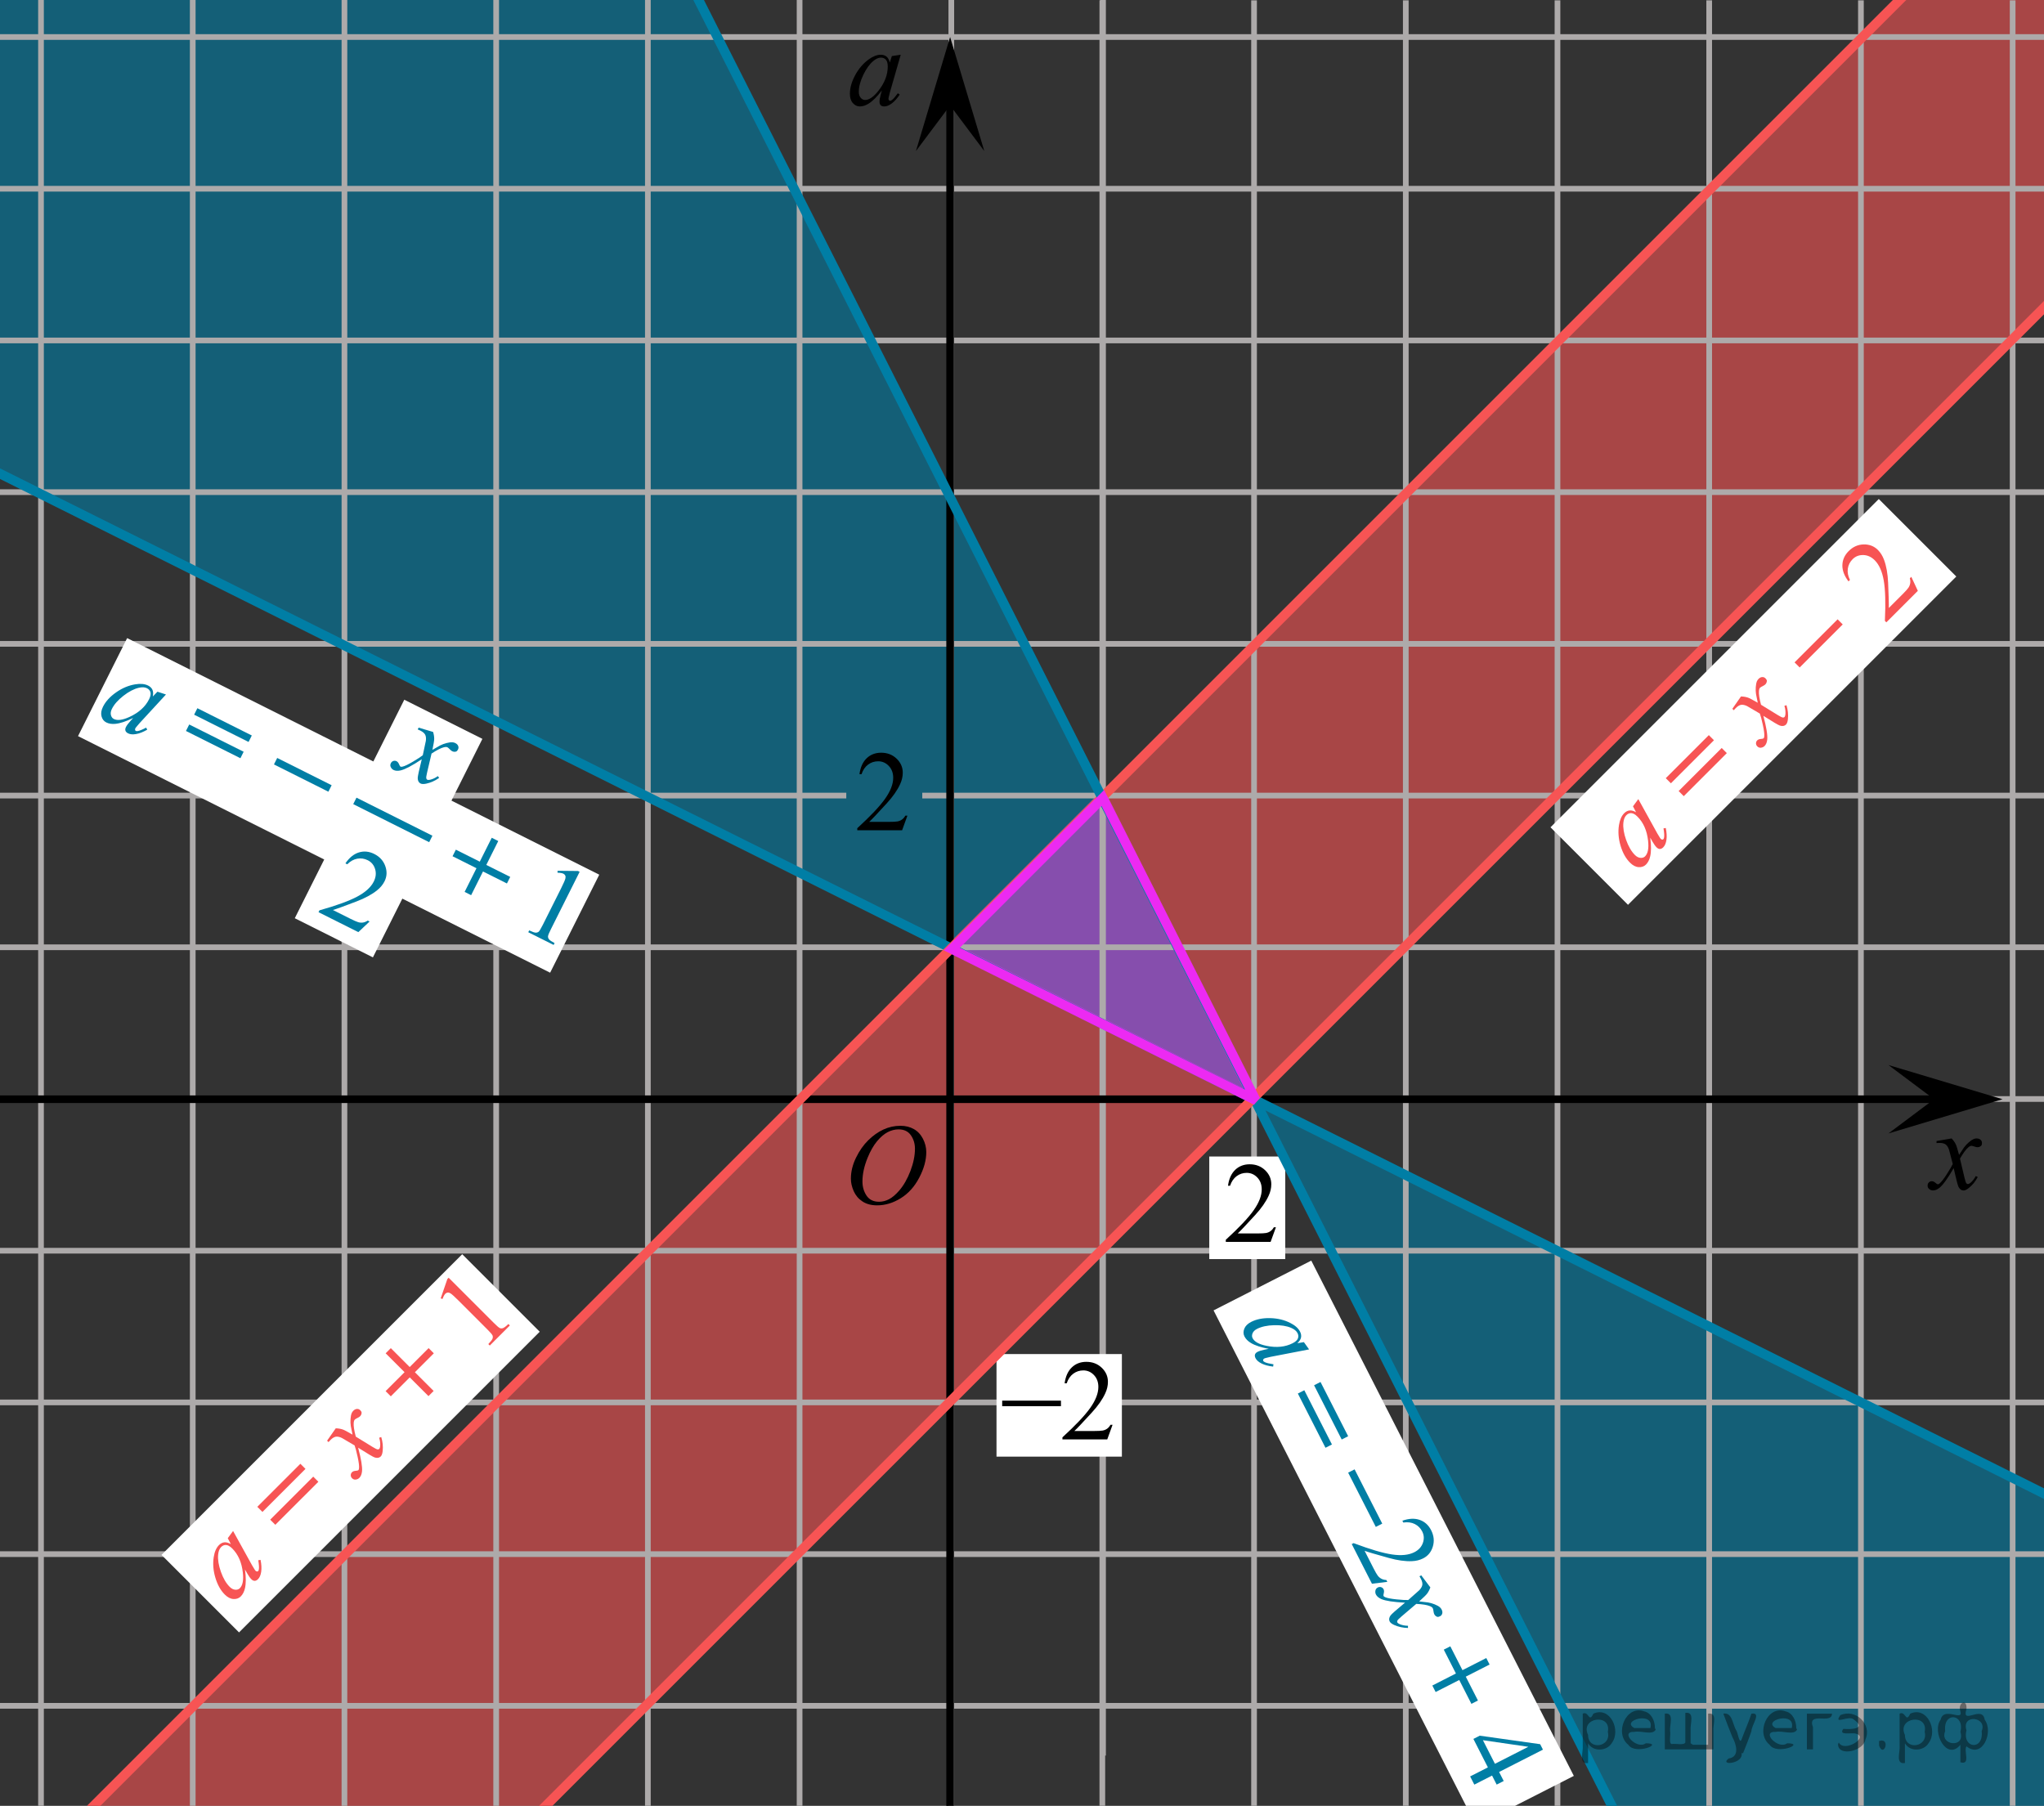
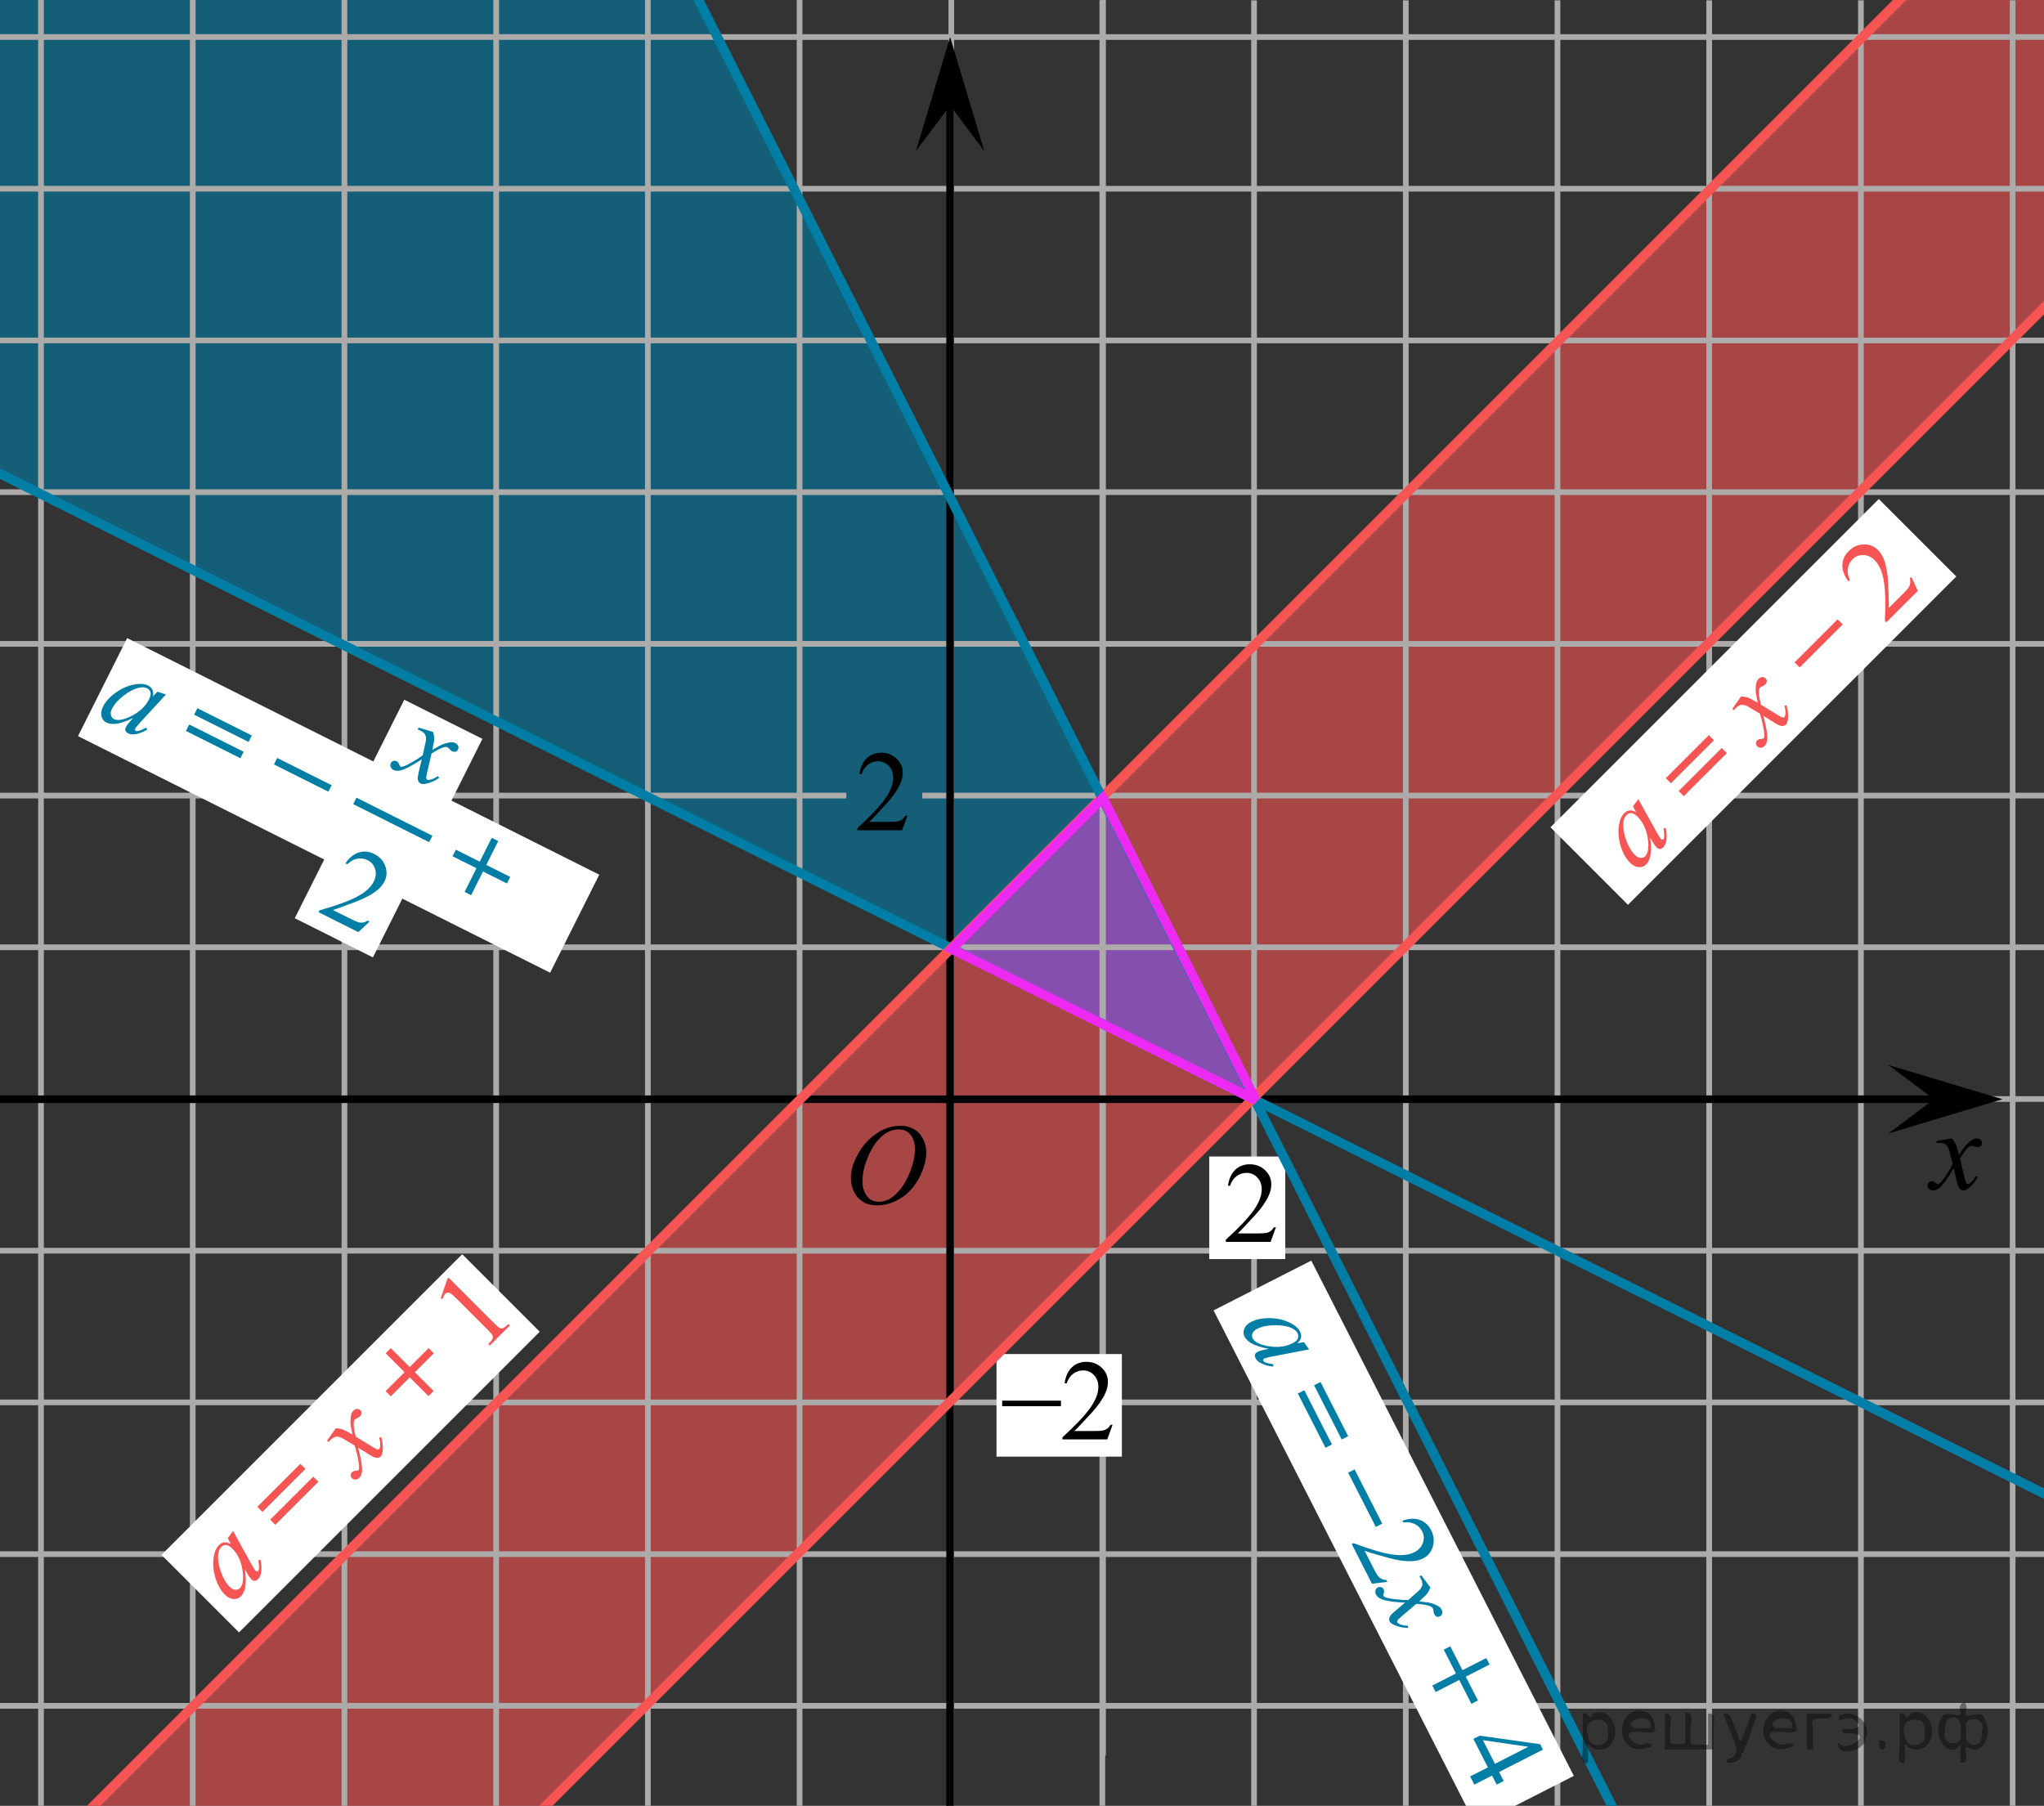
<svg xmlns="http://www.w3.org/2000/svg" xmlns:xlink="http://www.w3.org/1999/xlink" version="1.1" id="Слой_1" x="0px" y="0px" width="269px" height="237.665px" viewBox="131.303 -23.834 269 237.665" enable-background="new 131.303 -23.834 269 237.665" xml:space="preserve">
  <rect x="131.303" y="-23.834" width="269" height="237.665" fill="#333333" stroke="none" />
  <polygon opacity="0.6" fill="#F75454" points="141.834,216.15 179.168,237.316 412.667,4.15 414.667,-56.929 " />
  <polygon opacity="0.6" fill="#007EA5" points="127.803,36.333 295.069,120.249 295.725,119.42 211.803,-45.167 130.303,-50.667 " />
  <polygon opacity="0.4" fill="#EC2AF2" stroke="#EC2AF2" stroke-width="1.25" stroke-miterlimit="10" points="296.256,120.733   276.381,80.971 256.506,100.858 " />
-   <polygon opacity="0.6" fill="#007EA5" points="373.136,271.484 488.803,336.999 402.803,173.999 296.97,121.658 " />
  <g>
    <g>
      <line fill="none" stroke="#ADAAAA" stroke-width="0.75" stroke-miterlimit="10" x1="53.9" y1="-18.962" x2="501.6" y2="-18.962" />
      <line fill="none" stroke="#ADAAAA" stroke-width="0.75" stroke-miterlimit="10" x1="53.9" y1="1.005" x2="501.6" y2="1.005" />
      <line fill="none" stroke="#ADAAAA" stroke-width="0.75" stroke-miterlimit="10" x1="53.9" y1="20.973" x2="501.6" y2="20.973" />
      <line fill="none" stroke="#ADAAAA" stroke-width="0.75" stroke-miterlimit="10" x1="53.9" y1="40.938" x2="501.6" y2="40.938" />
      <line fill="none" stroke="#ADAAAA" stroke-width="0.75" stroke-miterlimit="10" x1="53.9" y1="60.904" x2="501.6" y2="60.904" />
      <line fill="none" stroke="#ADAAAA" stroke-width="0.75" stroke-miterlimit="10" x1="252.678" y1="80.872" x2="501.6" y2="80.872" />
      <line fill="none" stroke="#ADAAAA" stroke-width="0.75" stroke-miterlimit="10" x1="53.9" y1="80.872" x2="242.678" y2="80.872" />
      <line fill="none" stroke="#ADAAAA" stroke-width="0.75" stroke-miterlimit="10" x1="53.9" y1="100.837" x2="501.6" y2="100.837" />
      <line fill="none" stroke="#ADAAAA" stroke-width="0.75" stroke-miterlimit="10" x1="53.9" y1="120.806" x2="501.6" y2="120.806" />
      <line fill="none" stroke="#ADAAAA" stroke-width="0.75" stroke-miterlimit="10" x1="53.9" y1="140.772" x2="501.6" y2="140.772" />
      <line fill="none" stroke="#ADAAAA" stroke-width="0.75" stroke-miterlimit="10" x1="53.9" y1="160.737" x2="501.6" y2="160.737" />
      <line fill="none" stroke="#ADAAAA" stroke-width="0.75" stroke-miterlimit="10" x1="53.9" y1="180.706" x2="501.6" y2="180.706" />
      <line fill="none" stroke="#ADAAAA" stroke-width="0.75" stroke-miterlimit="10" x1="53.9" y1="200.67" x2="501.6" y2="200.67" />
    </g>
    <g>
      <line fill="none" stroke="#ADAAAA" stroke-width="0.75" stroke-miterlimit="10" x1="56.834" y1="215.862" x2="56.834" y2="-24.462" />
      <line fill="none" stroke="#ADAAAA" stroke-width="0.75" stroke-miterlimit="10" x1="76.8" y1="215.862" x2="76.8" y2="-24.462" />
      <line fill="none" stroke="#ADAAAA" stroke-width="0.75" stroke-miterlimit="10" x1="96.768" y1="215.862" x2="96.768" y2="-24.462" />
      <line fill="none" stroke="#ADAAAA" stroke-width="0.75" stroke-miterlimit="10" x1="116.733" y1="215.862" x2="116.733" y2="-24.462" />
      <line fill="none" stroke="#ADAAAA" stroke-width="0.75" stroke-miterlimit="10" x1="136.699" y1="215.862" x2="136.699" y2="-24.462" />
      <line fill="none" stroke="#ADAAAA" stroke-width="0.75" stroke-miterlimit="10" x1="156.667" y1="215.862" x2="156.667" y2="-24.462" />
      <line fill="none" stroke="#ADAAAA" stroke-width="0.75" stroke-miterlimit="10" x1="176.633" y1="215.862" x2="176.633" y2="-24.462" />
      <line fill="none" stroke="#ADAAAA" stroke-width="0.75" stroke-miterlimit="10" x1="196.601" y1="215.862" x2="196.601" y2="-24.462" />
      <line fill="none" stroke="#ADAAAA" stroke-width="0.75" stroke-miterlimit="10" x1="216.566" y1="215.862" x2="216.566" y2="-24.462" />
      <line fill="none" stroke="#ADAAAA" stroke-width="0.75" stroke-miterlimit="10" x1="236.532" y1="215.862" x2="236.532" y2="-24.462" />
      <line fill="none" stroke="#ADAAAA" stroke-width="0.75" stroke-miterlimit="10" x1="256.5" y1="215.862" x2="256.5" y2="-24.462" />
      <line fill="none" stroke="#ADAAAA" stroke-width="0.75" stroke-miterlimit="10" x1="276.467" y1="207.219" x2="276.467" y2="-24.462" />
      <g>
        <line fill="none" stroke="#ADAAAA" stroke-width="0.75" stroke-miterlimit="10" x1="276.375" y1="216.535" x2="276.375" y2="-23.791" />
        <line fill="none" stroke="#ADAAAA" stroke-width="0.75" stroke-miterlimit="10" x1="296.342" y1="216.535" x2="296.342" y2="-23.791" />
        <line fill="none" stroke="#ADAAAA" stroke-width="0.75" stroke-miterlimit="10" x1="316.311" y1="216.535" x2="316.311" y2="-23.791" />
        <line fill="none" stroke="#ADAAAA" stroke-width="0.75" stroke-miterlimit="10" x1="336.275" y1="216.535" x2="336.275" y2="-23.791" />
        <line fill="none" stroke="#ADAAAA" stroke-width="0.75" stroke-miterlimit="10" x1="356.241" y1="216.535" x2="356.241" y2="-23.791" />
        <line fill="none" stroke="#ADAAAA" stroke-width="0.75" stroke-miterlimit="10" x1="376.209" y1="216.535" x2="376.209" y2="-23.791" />
        <line fill="none" stroke="#ADAAAA" stroke-width="0.75" stroke-miterlimit="10" x1="396.176" y1="216.535" x2="396.176" y2="-23.791" />
        <line fill="none" stroke="#ADAAAA" stroke-width="0.75" stroke-miterlimit="10" x1="416.141" y1="207.868" x2="416.141" y2="-23.815" />
        <line fill="none" stroke="#ADAAAA" stroke-width="0.75" stroke-miterlimit="10" x1="436.11" y1="207.868" x2="436.11" y2="-23.815" />
        <line fill="none" stroke="#ADAAAA" stroke-width="0.75" stroke-miterlimit="10" x1="456.076" y1="207.868" x2="456.076" y2="-23.815" />
        <line fill="none" stroke="#ADAAAA" stroke-width="0.75" stroke-miterlimit="10" x1="476.043" y1="207.868" x2="476.043" y2="-23.815" />
        <line fill="none" stroke="#ADAAAA" stroke-width="0.75" stroke-miterlimit="10" x1="496.008" y1="207.868" x2="496.008" y2="-23.815" />
      </g>
    </g>
  </g>
  <line fill="none" stroke="#000000" stroke-miterlimit="10" x1="74.65" y1="120.836" x2="386.332" y2="120.836" />
  <line fill="none" stroke="#000000" stroke-miterlimit="10" x1="256.342" y1="213.831" x2="256.342" y2="-10.951" />
  <line fill="none" x1="-424.6" y1="109.143" x2="-424.233" y2="109.143" />
  <rect x="141.075" y="74.98" transform="matrix(-0.894 -0.448 0.448 -0.894 296.234 234.418)" fill="#FFFFFF" width="69.5" height="14.43" />
  <rect x="176.645" y="69.16" transform="matrix(-0.894 -0.448 0.448 -0.894 307.316 243.132)" fill="#FFFFFF" width="11.5" height="32.167" />
  <polygon points="385.84,120.836 379.834,116.337 394.846,120.836 379.834,125.336 " />
  <polygon points="256.342,-9.958 251.842,-3.953 256.342,-18.964 260.842,-3.953 " />
  <g>
    <g>
      <g>
        <g>
          <defs>
            <rect id="SVGID_1_" x="240.334" y="120.823" width="16.438" height="17.871" />
          </defs>
          <clipPath id="SVGID_2_">
            <use xlink:href="#SVGID_1_" overflow="visible" />
          </clipPath>
          <g clip-path="url(#SVGID_2_)">
            <path d="M249.811,124.331c0.662,0,1.248,0.146,1.758,0.434c0.512,0.287,0.91,0.715,1.199,1.276s0.438,1.147,0.438,1.753       c0,1.072-0.313,2.197-0.934,3.378s-1.433,2.078-2.433,2.696c-1,0.621-2.035,0.933-3.104,0.933       c-0.771,0-1.414-0.172-1.932-0.515c-0.519-0.342-0.9-0.793-1.148-1.354s-0.371-1.104-0.371-1.633       c0-0.937,0.228-1.858,0.675-2.771c0.446-0.914,0.982-1.676,1.605-2.289c0.623-0.612,1.288-1.084,1.993-1.414       C248.266,124.497,249.016,124.331,249.811,124.331z M249.561,124.804c-0.49,0-0.972,0.122-1.438,0.366       c-0.467,0.244-0.935,0.643-1.396,1.195c-0.461,0.554-0.876,1.279-1.244,2.176c-0.451,1.104-0.677,2.145-0.677,3.123       c0,0.697,0.179,1.316,0.536,1.855c0.358,0.539,0.908,0.811,1.646,0.811c0.446,0,0.887-0.111,1.313-0.332       c0.429-0.223,0.875-0.602,1.342-1.139c0.584-0.674,1.074-1.535,1.476-2.58c0.396-1.047,0.596-2.021,0.596-2.928       c0-0.67-0.18-1.263-0.537-1.777C250.82,125.063,250.281,124.804,249.561,124.804z" />
          </g>
        </g>
      </g>
    </g>
  </g>
  <g>
    <path d="M388.145,125.996c0.24,0.256,0.422,0.512,0.545,0.768c0.091,0.18,0.234,0.645,0.437,1.396l0.65-0.977   c0.172-0.232,0.381-0.461,0.627-0.674c0.245-0.215,0.461-0.357,0.647-0.438c0.115-0.052,0.248-0.074,0.392-0.074   c0.213,0,0.381,0.058,0.506,0.17c0.125,0.113,0.188,0.251,0.188,0.413c0,0.188-0.037,0.313-0.108,0.385   c-0.14,0.123-0.296,0.186-0.474,0.186c-0.104,0-0.215-0.021-0.332-0.065c-0.229-0.079-0.389-0.118-0.465-0.118   c-0.117,0-0.26,0.068-0.422,0.207c-0.307,0.256-0.67,0.75-1.092,1.481l0.604,2.538c0.095,0.389,0.172,0.619,0.234,0.695   c0.063,0.076,0.129,0.112,0.191,0.112c0.104,0,0.225-0.057,0.362-0.17c0.271-0.228,0.5-0.521,0.691-0.885l0.258,0.133   c-0.311,0.58-0.701,1.063-1.182,1.444c-0.271,0.218-0.498,0.322-0.687,0.322c-0.274,0-0.494-0.151-0.656-0.465   c-0.104-0.189-0.317-1.018-0.645-2.477c-0.768,1.333-1.381,2.188-1.844,2.572c-0.302,0.244-0.59,0.367-0.871,0.367   c-0.195,0-0.375-0.067-0.539-0.213c-0.115-0.104-0.176-0.254-0.176-0.436c0-0.162,0.055-0.297,0.162-0.406   c0.106-0.107,0.239-0.162,0.397-0.162c0.154,0,0.322,0.08,0.502,0.236c0.127,0.111,0.228,0.17,0.295,0.17   c0.06,0,0.135-0.039,0.229-0.117c0.229-0.188,0.545-0.59,0.942-1.211c0.396-0.619,0.66-1.066,0.783-1.341   c-0.307-1.194-0.473-1.827-0.494-1.896c-0.112-0.317-0.264-0.547-0.442-0.68c-0.183-0.133-0.449-0.199-0.806-0.199   c-0.112,0-0.241,0.006-0.393,0.018v-0.268L388.145,125.996z" />
  </g>
  <line fill="none" stroke="#007EA5" stroke-width="1.25" stroke-miterlimit="10" x1="411.836" y1="178.499" x2="119.27" y2="32.499" />
  <line fill="none" stroke="#F75454" stroke-width="1.25" stroke-miterlimit="10" x1="129.96" y1="227.499" x2="416.813" y2="-59.355" />
  <rect x="262.448" y="154.374" fill="#FFFFFF" width="16.5" height="13.5" />
  <g>
    <g>
      <g>
        <g>
          <defs>
            <rect id="SVGID_3_" x="268.265" y="151.868" width="12.363" height="16.488" />
          </defs>
          <clipPath id="SVGID_4_">
            <use xlink:href="#SVGID_3_" overflow="visible" />
          </clipPath>
          <g clip-path="url(#SVGID_4_)">
            <path d="M277.724,163.678l-0.701,1.93h-5.899v-0.273c1.733-1.584,2.959-2.879,3.666-3.883c0.709-1.004,1.063-1.92,1.063-2.752       c0-0.636-0.193-1.156-0.582-1.564c-0.391-0.407-0.854-0.61-1.396-0.61c-0.492,0-0.936,0.144-1.324,0.433       c-0.39,0.287-0.681,0.709-0.867,1.266h-0.271c0.123-0.908,0.438-1.607,0.949-2.098c0.508-0.485,1.146-0.729,1.904-0.729       c0.813,0,1.49,0.262,2.033,0.78c0.543,0.522,0.813,1.139,0.813,1.848c0,0.507-0.117,1.015-0.354,1.521       c-0.362,0.795-0.955,1.644-1.771,2.533c-1.226,1.338-1.986,2.146-2.293,2.42h2.61c0.531,0,0.904-0.021,1.117-0.059       c0.215-0.039,0.405-0.119,0.58-0.24c0.172-0.121,0.319-0.291,0.448-0.516h0.273v-0.006H277.724z" />
          </g>
        </g>
      </g>
    </g>
  </g>
  <g>
    <path d="M263.196,160.506h7.734v0.729h-7.734V160.506z" />
  </g>
  <rect x="290.448" y="128.374" fill="#FFFFFF" width="10" height="13.5" />
  <g>
    <g>
      <g>
        <g>
          <defs>
            <rect id="SVGID_5_" x="289.765" y="125.868" width="12.363" height="16.488" />
          </defs>
          <clipPath id="SVGID_6_">
            <use xlink:href="#SVGID_5_" overflow="visible" />
          </clipPath>
          <g clip-path="url(#SVGID_6_)">
            <path d="M299.224,137.678l-0.701,1.93h-5.899v-0.273c1.733-1.584,2.959-2.879,3.666-3.883c0.709-1.004,1.063-1.92,1.063-2.752       c0-0.636-0.193-1.156-0.582-1.564c-0.391-0.407-0.854-0.61-1.396-0.61c-0.492,0-0.936,0.144-1.324,0.433       c-0.39,0.287-0.681,0.709-0.867,1.266h-0.271c0.123-0.908,0.438-1.607,0.949-2.098c0.508-0.485,1.146-0.729,1.904-0.729       c0.813,0,1.49,0.262,2.033,0.78c0.543,0.522,0.813,1.139,0.813,1.848c0,0.507-0.117,1.015-0.354,1.521       c-0.362,0.795-0.955,1.644-1.771,2.533c-1.226,1.338-1.986,2.146-2.293,2.42h2.61c0.531,0,0.904-0.021,1.117-0.059       c0.215-0.039,0.405-0.119,0.58-0.24c0.172-0.121,0.319-0.291,0.448-0.516h0.273v-0.006H299.224z" />
          </g>
        </g>
      </g>
    </g>
  </g>
  <line fill="none" stroke="#007EA5" stroke-width="1.25" stroke-miterlimit="10" x1="212.803" y1="-44.486" x2="370.303" y2="266.983" />
  <g>
    <g>
      <g>
        <g>
          <defs>
            <rect id="SVGID_7_" x="241.265" y="71.701" width="12.363" height="16.488" />
          </defs>
          <clipPath id="SVGID_8_">
            <use xlink:href="#SVGID_7_" overflow="visible" />
          </clipPath>
          <g clip-path="url(#SVGID_8_)">
            <path d="M250.724,83.511l-0.701,1.93h-5.899v-0.273c1.733-1.584,2.959-2.879,3.666-3.883c0.709-1.004,1.063-1.92,1.063-2.752       c0-0.636-0.193-1.156-0.582-1.564c-0.391-0.407-0.854-0.61-1.396-0.61c-0.492,0-0.936,0.144-1.324,0.433       c-0.39,0.287-0.681,0.709-0.867,1.266h-0.271c0.123-0.908,0.438-1.607,0.949-2.098c0.508-0.485,1.146-0.729,1.904-0.729       c0.813,0,1.49,0.262,2.033,0.78c0.543,0.522,0.813,1.139,0.813,1.848c0,0.507-0.117,1.015-0.354,1.521       c-0.362,0.795-0.955,1.644-1.771,2.533c-1.226,1.338-1.986,2.146-2.293,2.42h2.61c0.531,0,0.904-0.021,1.117-0.059       c0.215-0.039,0.405-0.119,0.58-0.24c0.172-0.121,0.319-0.291,0.448-0.516h0.273v-0.006H250.724z" />
          </g>
        </g>
      </g>
    </g>
  </g>
  <g>
-     <path d="M249.842-16.63l-1.429,4.967l-0.161,0.666c-0.015,0.063-0.021,0.117-0.021,0.161c0,0.078,0.023,0.146,0.072,0.205   c0.039,0.044,0.088,0.065,0.146,0.065c0.064,0,0.146-0.038,0.25-0.117c0.189-0.141,0.443-0.434,0.762-0.879l0.248,0.176   c-0.336,0.509-0.684,0.896-1.039,1.161c-0.357,0.267-0.687,0.399-0.989,0.399c-0.21,0-0.368-0.053-0.473-0.157   c-0.104-0.105-0.157-0.258-0.157-0.458c0-0.239,0.054-0.554,0.161-0.945l0.153-0.549c-0.639,0.835-1.228,1.419-1.765,1.75   c-0.386,0.239-0.765,0.359-1.136,0.359c-0.355,0-0.664-0.147-0.922-0.443c-0.26-0.295-0.389-0.701-0.389-1.219   c0-0.777,0.232-1.596,0.699-2.458c0.467-0.861,1.059-1.551,1.776-2.069c0.562-0.41,1.091-0.615,1.589-0.615   c0.299,0,0.546,0.079,0.744,0.234c0.197,0.157,0.348,0.416,0.45,0.777l0.264-0.836L249.842-16.63z M247.235-16.25   c-0.313,0-0.645,0.146-0.996,0.439c-0.498,0.416-0.941,1.031-1.33,1.846c-0.388,0.816-0.582,1.553-0.582,2.213   c0,0.332,0.083,0.594,0.249,0.787c0.166,0.192,0.356,0.289,0.571,0.289c0.532,0,1.111-0.393,1.736-1.18   c0.834-1.044,1.252-2.116,1.252-3.215c0-0.415-0.08-0.715-0.242-0.9C247.733-16.156,247.512-16.25,247.235-16.25z" />
-   </g>
+     </g>
  <rect x="149.421" y="158.91" transform="matrix(-0.707 0.707 -0.707 -0.707 420.324 158.143)" fill="#FFFFFF" width="55.975" height="14.43" />
  <g>
    <path fill="#F75454" d="M161.978,177.659l2.502,4.522l0.356,0.585c0.035,0.055,0.068,0.098,0.099,0.129   c0.056,0.056,0.12,0.087,0.196,0.094c0.059,0.004,0.108-0.016,0.15-0.058c0.045-0.045,0.076-0.13,0.094-0.259   c0.034-0.233,0.007-0.62-0.083-1.16l0.3-0.052c0.122,0.598,0.149,1.117,0.086,1.556c-0.063,0.441-0.203,0.769-0.417,0.982   c-0.148,0.148-0.298,0.223-0.445,0.223c-0.148,0-0.293-0.071-0.435-0.212c-0.17-0.17-0.354-0.43-0.555-0.783l-0.28-0.496   c0.14,1.042,0.136,1.871-0.01,2.485c-0.104,0.441-0.287,0.795-0.549,1.057c-0.252,0.252-0.574,0.365-0.966,0.339   c-0.392-0.025-0.771-0.221-1.137-0.587c-0.55-0.55-0.964-1.293-1.243-2.232s-0.349-1.846-0.207-2.72   c0.106-0.687,0.336-1.206,0.688-1.559c0.211-0.211,0.441-0.33,0.691-0.36c0.251-0.028,0.54,0.049,0.868,0.231l-0.404-0.777   L161.978,177.659z M160.404,179.772c-0.222,0.221-0.353,0.559-0.394,1.015c-0.059,0.646,0.063,1.396,0.364,2.246   c0.303,0.852,0.687,1.509,1.153,1.976c0.234,0.235,0.479,0.361,0.732,0.381c0.254,0.019,0.457-0.048,0.608-0.199   c0.376-0.377,0.508-1.063,0.394-2.063c-0.148-1.327-0.611-2.382-1.388-3.158c-0.294-0.294-0.563-0.449-0.808-0.466   C160.822,179.486,160.6,179.576,160.404,179.772z" />
    <path fill="#F75454" d="M165.168,174.479l5.666-5.665l0.673,0.673l-5.666,5.666L165.168,174.479z M166.862,176.172l5.665-5.666   l0.675,0.675l-5.666,5.665L166.862,176.172z" />
    <path fill="#F75454" d="M175.49,164.147c0.35,0.011,0.656,0.063,0.922,0.155c0.187,0.063,0.615,0.287,1.284,0.674l-0.228-1.139   c-0.045-0.288-0.057-0.592-0.033-0.915c0.021-0.323,0.071-0.577,0.147-0.764c0.049-0.117,0.122-0.227,0.223-0.327   c0.147-0.147,0.307-0.227,0.474-0.234c0.168-0.01,0.308,0.044,0.422,0.158c0.131,0.131,0.195,0.246,0.191,0.347   c-0.01,0.183-0.077,0.336-0.202,0.46c-0.072,0.072-0.165,0.136-0.279,0.188c-0.217,0.106-0.354,0.188-0.409,0.243   c-0.083,0.083-0.132,0.229-0.15,0.44c-0.034,0.394,0.058,0.996,0.274,1.807l2.207,1.356c0.338,0.209,0.557,0.316,0.655,0.324   c0.098,0.01,0.17-0.009,0.215-0.054c0.073-0.073,0.117-0.197,0.135-0.373c0.03-0.349-0.015-0.719-0.135-1.108l0.274-0.089   c0.189,0.626,0.252,1.24,0.187,1.844c-0.038,0.343-0.123,0.579-0.254,0.71c-0.193,0.193-0.456,0.237-0.787,0.136   c-0.207-0.063-0.938-0.493-2.19-1.29c0.396,1.475,0.567,2.508,0.513,3.102c-0.038,0.384-0.156,0.674-0.353,0.87   c-0.139,0.139-0.314,0.214-0.529,0.229c-0.158,0.007-0.302-0.054-0.43-0.182c-0.113-0.113-0.17-0.247-0.17-0.398   c0-0.152,0.055-0.283,0.165-0.394c0.11-0.111,0.283-0.173,0.518-0.187c0.17-0.01,0.278-0.04,0.327-0.088   c0.041-0.042,0.067-0.123,0.077-0.244c0.031-0.293-0.03-0.797-0.186-1.512c-0.156-0.715-0.287-1.212-0.395-1.492   c-1.053-0.625-1.612-0.952-1.678-0.984c-0.304-0.144-0.566-0.199-0.787-0.166c-0.221,0.036-0.456,0.177-0.704,0.426   c-0.079,0.079-0.168,0.175-0.265,0.285l-0.187-0.187L175.49,164.147z" />
    <path fill="#F75454" d="M182.051,159.253l2.492-2.491l-2.486-2.486l0.679-0.678l2.485,2.485l2.491-2.491l0.684,0.684l-2.491,2.491   l2.466,2.466l-0.679,0.678l-2.465-2.465l-2.491,2.491L182.051,159.253z" />
    <path fill="#F75454" d="M189.302,147.042l0.876-2.544l0.17-0.17l5.931,5.93c0.394,0.394,0.654,0.623,0.784,0.686   c0.13,0.064,0.271,0.071,0.427,0.02c0.155-0.053,0.396-0.233,0.721-0.545l0.191,0.191l-2.642,2.643l-0.192-0.192   c0.325-0.338,0.511-0.581,0.558-0.728c0.046-0.146,0.047-0.281,0-0.404c-0.046-0.122-0.279-0.395-0.701-0.815l-3.791-3.791   c-0.511-0.511-0.857-0.822-1.037-0.933c-0.133-0.086-0.259-0.123-0.375-0.11c-0.116,0.012-0.217,0.063-0.307,0.152   c-0.129,0.128-0.253,0.358-0.374,0.693L189.302,147.042z" />
  </g>
  <rect x="331.454" y="61.358" transform="matrix(-0.707 0.707 -0.707 -0.707 666.48 -138.916)" fill="#FFFFFF" width="61.112" height="14.429" />
  <g>
    <path fill="#F75454" d="M346.913,81.337l2.502,4.522l0.357,0.585c0.034,0.055,0.067,0.098,0.099,0.129   c0.055,0.056,0.12,0.087,0.196,0.094c0.059,0.004,0.108-0.016,0.149-0.058c0.046-0.045,0.077-0.13,0.094-0.259   c0.035-0.233,0.007-0.62-0.083-1.16l0.3-0.052c0.122,0.598,0.15,1.117,0.087,1.556c-0.064,0.441-0.203,0.769-0.417,0.982   c-0.148,0.148-0.298,0.223-0.445,0.223c-0.149,0-0.294-0.071-0.436-0.212c-0.169-0.17-0.354-0.43-0.555-0.783l-0.279-0.496   c0.139,1.042,0.135,1.871-0.011,2.485c-0.104,0.441-0.286,0.795-0.549,1.057c-0.251,0.252-0.574,0.365-0.965,0.339   c-0.393-0.025-0.771-0.221-1.137-0.587c-0.55-0.55-0.964-1.293-1.244-2.232c-0.279-0.939-0.348-1.846-0.207-2.72   c0.107-0.687,0.336-1.206,0.688-1.559c0.211-0.211,0.442-0.33,0.692-0.36c0.25-0.028,0.539,0.049,0.867,0.231l-0.404-0.777   L346.913,81.337z M345.339,83.451c-0.221,0.221-0.353,0.559-0.394,1.015c-0.058,0.646,0.063,1.396,0.364,2.246   c0.304,0.852,0.687,1.509,1.153,1.976c0.235,0.235,0.479,0.361,0.733,0.381c0.253,0.019,0.456-0.048,0.607-0.199   c0.377-0.377,0.509-1.063,0.395-2.063c-0.149-1.328-0.611-2.382-1.389-3.158c-0.293-0.294-0.562-0.449-0.808-0.466   C345.758,83.165,345.535,83.254,345.339,83.451z" />
    <path fill="#F75454" d="M350.528,78.582l5.665-5.666l0.674,0.674l-5.666,5.665L350.528,78.582z M352.22,80.275l5.666-5.666   l0.674,0.674l-5.665,5.666L352.22,80.275z" />
    <path fill="#F75454" d="M360.425,67.826c0.35,0.011,0.657,0.063,0.922,0.155c0.187,0.063,0.615,0.287,1.284,0.674l-0.228-1.139   c-0.044-0.288-0.056-0.592-0.033-0.915s0.072-0.577,0.147-0.764c0.049-0.117,0.122-0.227,0.223-0.327   c0.148-0.147,0.307-0.227,0.474-0.234c0.168-0.01,0.309,0.044,0.422,0.158c0.132,0.131,0.195,0.246,0.192,0.347   c-0.011,0.183-0.078,0.336-0.202,0.46c-0.073,0.072-0.166,0.136-0.28,0.188c-0.217,0.106-0.354,0.188-0.408,0.243   c-0.083,0.083-0.133,0.229-0.15,0.44c-0.035,0.394,0.057,0.996,0.273,1.807l2.207,1.356c0.339,0.209,0.557,0.316,0.655,0.324   c0.099,0.01,0.171-0.009,0.215-0.054c0.073-0.073,0.117-0.197,0.135-0.373c0.031-0.349-0.014-0.719-0.135-1.108l0.275-0.089   c0.188,0.626,0.251,1.24,0.187,1.844c-0.039,0.343-0.123,0.579-0.255,0.71c-0.193,0.193-0.455,0.237-0.787,0.136   c-0.207-0.063-0.938-0.493-2.19-1.29c0.397,1.475,0.567,2.508,0.513,3.102c-0.038,0.384-0.155,0.674-0.353,0.87   c-0.138,0.139-0.313,0.214-0.528,0.229c-0.158,0.007-0.302-0.054-0.43-0.182c-0.114-0.113-0.17-0.247-0.17-0.398   c0-0.152,0.054-0.283,0.164-0.394c0.11-0.111,0.284-0.173,0.518-0.187c0.17-0.01,0.278-0.04,0.327-0.088   c0.041-0.042,0.067-0.123,0.078-0.244c0.031-0.293-0.031-0.798-0.187-1.512c-0.155-0.715-0.287-1.212-0.394-1.492   c-1.053-0.625-1.612-0.952-1.678-0.984c-0.305-0.144-0.566-0.199-0.787-0.166c-0.222,0.036-0.456,0.177-0.705,0.426   c-0.079,0.079-0.168,0.175-0.265,0.285l-0.186-0.187L360.425,67.826z" />
    <rect x="366.592" y="60.401" transform="matrix(-0.707 0.707 -0.707 -0.707 675.699 -158.129)" fill="#F75454" width="8.013" height="0.953" />
    <path fill="#F75454" d="M382.84,52.082l0.859,1.845l-4.143,4.143l-0.192-0.191c0.108-2.331,0.058-4.097-0.149-5.298   c-0.207-1.202-0.603-2.095-1.186-2.678c-0.446-0.445-0.948-0.675-1.507-0.689c-0.561-0.014-1.029,0.17-1.409,0.55   c-0.345,0.345-0.555,0.756-0.627,1.231c-0.072,0.478,0.021,0.977,0.279,1.497l-0.191,0.191c-0.552-0.725-0.82-1.437-0.806-2.137   c0.017-0.698,0.291-1.315,0.827-1.851c0.568-0.569,1.228-0.862,1.976-0.878c0.747-0.016,1.369,0.226,1.866,0.723   c0.355,0.355,0.629,0.794,0.818,1.315c0.304,0.815,0.482,1.822,0.534,3.02c0.08,1.799,0.108,2.902,0.088,3.31l1.834-1.833   c0.372-0.373,0.62-0.648,0.742-0.826c0.123-0.179,0.202-0.37,0.238-0.575c0.036-0.206,0.022-0.431-0.044-0.677L382.84,52.082z" />
  </g>
  <rect x="276.67" y="172.043" transform="matrix(-0.454 -0.891 0.891 -0.454 297.887 541.063)" fill="#FFFFFF" width="76.112" height="14.43" />
  <g>
    <path fill="#007EA5" d="M303.585,153.761l-5.075,0.98l-0.666,0.16c-0.063,0.015-0.114,0.034-0.153,0.054   c-0.069,0.035-0.119,0.088-0.149,0.157c-0.021,0.055-0.019,0.108,0.008,0.16c0.029,0.058,0.101,0.113,0.218,0.17   c0.212,0.105,0.588,0.198,1.129,0.279l-0.044,0.302c-0.605-0.068-1.108-0.203-1.506-0.399c-0.4-0.197-0.668-0.431-0.806-0.701   c-0.095-0.186-0.119-0.351-0.074-0.492c0.047-0.14,0.158-0.256,0.337-0.347c0.213-0.109,0.518-0.205,0.915-0.287l0.559-0.111   c-1.033-0.19-1.821-0.45-2.36-0.778c-0.388-0.234-0.667-0.518-0.835-0.849c-0.162-0.316-0.171-0.658-0.023-1.022   c0.145-0.365,0.448-0.665,0.909-0.899c0.692-0.354,1.527-0.518,2.508-0.493c0.979,0.025,1.862,0.239,2.649,0.643   c0.621,0.315,1.044,0.693,1.27,1.138c0.136,0.266,0.178,0.521,0.129,0.769c-0.05,0.247-0.212,0.499-0.488,0.754l0.864-0.145   L303.585,153.761z M302.062,151.611c-0.142-0.278-0.423-0.508-0.844-0.688c-0.597-0.255-1.346-0.37-2.248-0.347   c-0.904,0.024-1.648,0.187-2.236,0.485c-0.296,0.151-0.491,0.343-0.589,0.579c-0.096,0.235-0.095,0.449,0.003,0.641   c0.241,0.474,0.854,0.813,1.839,1.012c1.309,0.27,2.454,0.154,3.433-0.344c0.37-0.188,0.601-0.396,0.692-0.625   C302.204,152.097,302.188,151.858,302.062,151.611z" />
    <path fill="#007EA5" d="M305.089,158.049l3.638,7.139l-0.849,0.432l-3.637-7.138L305.089,158.049z M302.956,159.136l3.637,7.139   l-0.85,0.433l-3.637-7.139L302.956,159.136z" />
    <rect x="306.993" y="172.859" transform="matrix(-0.454 -0.891 0.891 -0.454 297.722 529.131)" fill="#007EA5" width="8.014" height="0.953" />
    <path fill="#007EA5" d="M313.88,184.355l-2.021,0.247l-2.66-5.221l0.242-0.123c2.183,0.823,3.878,1.321,5.084,1.495   c1.207,0.175,2.179,0.074,2.914-0.301c0.561-0.286,0.935-0.693,1.121-1.22c0.186-0.528,0.156-1.031-0.088-1.51   c-0.222-0.436-0.547-0.76-0.978-0.978c-0.432-0.216-0.936-0.281-1.511-0.197l-0.122-0.239c0.859-0.302,1.62-0.337,2.28-0.107   c0.659,0.231,1.161,0.684,1.506,1.358c0.365,0.718,0.44,1.436,0.224,2.15c-0.216,0.716-0.638,1.232-1.265,1.552   c-0.447,0.229-0.949,0.353-1.504,0.372c-0.868,0.037-1.881-0.104-3.036-0.426c-1.735-0.479-2.794-0.793-3.175-0.938l1.178,2.312   c0.239,0.47,0.424,0.789,0.556,0.962c0.131,0.17,0.29,0.306,0.473,0.403c0.186,0.099,0.403,0.154,0.657,0.167L313.88,184.355z" />
    <path fill="#007EA5" d="M319.545,185.085c-0.118,0.328-0.263,0.605-0.433,0.828c-0.117,0.158-0.463,0.496-1.038,1.013l1.154,0.136   c0.287,0.047,0.58,0.13,0.88,0.251c0.301,0.121,0.526,0.247,0.681,0.377c0.097,0.082,0.178,0.186,0.242,0.313   c0.095,0.186,0.121,0.361,0.077,0.523c-0.044,0.161-0.138,0.278-0.281,0.352c-0.165,0.084-0.294,0.11-0.389,0.075   c-0.171-0.066-0.296-0.178-0.375-0.334c-0.047-0.091-0.078-0.2-0.092-0.324c-0.034-0.239-0.069-0.395-0.105-0.464   c-0.053-0.104-0.177-0.197-0.372-0.279c-0.363-0.154-0.966-0.254-1.804-0.298l-1.972,1.68c-0.303,0.258-0.473,0.432-0.511,0.523   c-0.039,0.09-0.044,0.165-0.016,0.221c0.047,0.092,0.151,0.173,0.313,0.243c0.323,0.139,0.688,0.209,1.097,0.216l-0.001,0.288   c-0.654-0.014-1.258-0.145-1.812-0.393c-0.313-0.143-0.513-0.296-0.597-0.461c-0.124-0.244-0.085-0.507,0.114-0.791   c0.125-0.178,0.759-0.739,1.904-1.685c-1.525-0.078-2.561-0.234-3.108-0.471c-0.353-0.155-0.592-0.355-0.719-0.604   c-0.089-0.174-0.106-0.364-0.054-0.573c0.042-0.152,0.145-0.271,0.305-0.353c0.144-0.073,0.288-0.085,0.433-0.038   s0.253,0.139,0.323,0.277c0.071,0.14,0.076,0.323,0.018,0.551c-0.043,0.164-0.049,0.276-0.018,0.338   c0.026,0.052,0.096,0.102,0.208,0.15c0.27,0.119,0.768,0.216,1.496,0.29c0.728,0.072,1.241,0.102,1.54,0.085   c0.919-0.808,1.403-1.239,1.454-1.291c0.23-0.245,0.364-0.478,0.401-0.697c0.034-0.222-0.027-0.488-0.187-0.802   c-0.051-0.1-0.114-0.214-0.189-0.34l0.234-0.119L319.545,185.085z" />
    <path fill="#007EA5" d="M322.171,192.837l1.6,3.14l3.133-1.596l0.436,0.854l-3.133,1.596l1.6,3.14l-0.861,0.438l-1.6-3.139   l-3.106,1.582l-0.436-0.854l3.106-1.582l-1.6-3.14L322.171,192.837z" />
    <path fill="#007EA5" d="M329.198,210.564l-0.927,0.473l-0.605-1.187l-2.336,1.19l-0.549-1.078l2.336-1.19l-1.909-3.746l0.836-0.426   l7.952,1.119l0.366,0.719l-5.77,2.939L329.198,210.564z M328.044,208.3l4.393-2.238l-5.976-0.868L328.044,208.3z" />
  </g>
  <g>
    <path fill="#007EA5" d="M153.145,67.568l-3.501,3.802l-0.442,0.523c-0.042,0.05-0.072,0.095-0.092,0.134   c-0.035,0.07-0.043,0.143-0.026,0.217c0.016,0.057,0.049,0.098,0.102,0.124c0.057,0.028,0.148,0.031,0.275,0.007   c0.233-0.041,0.591-0.189,1.075-0.445l0.144,0.269c-0.529,0.305-1.012,0.495-1.45,0.572c-0.438,0.079-0.792,0.051-1.063-0.085   c-0.188-0.094-0.305-0.212-0.353-0.353c-0.046-0.142-0.025-0.301,0.064-0.479c0.107-0.214,0.296-0.472,0.567-0.773l0.383-0.422   c-0.946,0.46-1.733,0.719-2.362,0.774c-0.452,0.041-0.844-0.021-1.176-0.187c-0.319-0.16-0.528-0.43-0.627-0.81   s-0.033-0.801,0.199-1.264c0.348-0.695,0.923-1.323,1.726-1.885s1.641-0.913,2.515-1.056c0.686-0.115,1.251-0.062,1.697,0.162   c0.266,0.133,0.452,0.314,0.56,0.542c0.106,0.229,0.125,0.528,0.055,0.897l0.61-0.63L153.145,67.568z M150.643,66.741   c-0.279-0.14-0.642-0.157-1.087-0.053c-0.631,0.148-1.303,0.501-2.015,1.055c-0.712,0.557-1.216,1.128-1.511,1.719   c-0.149,0.297-0.192,0.567-0.13,0.814s0.189,0.418,0.381,0.515c0.476,0.238,1.169,0.146,2.08-0.277   c1.214-0.56,2.068-1.332,2.56-2.314c0.186-0.371,0.248-0.675,0.187-0.913S150.892,66.866,150.643,66.741z" />
    <path fill="#007EA5" d="M157.278,69.375l7.164,3.588l-0.426,0.851l-7.164-3.587L157.278,69.375z M156.205,71.516l7.164,3.588   l-0.426,0.853l-7.165-3.588L156.205,71.516z" />
    <rect x="167.099" y="77.695" transform="matrix(-0.894 -0.448 0.448 -0.894 289.1 224.682)" fill="#007EA5" width="8.013" height="0.953" />
    <rect x="177.366" y="83.629" transform="matrix(-0.894 -0.448 0.448 -0.894 308.884 241.231)" fill="#007EA5" width="11.179" height="0.953" />
    <path fill="#007EA5" d="M179.942,97.446l-1.479,1.397l-5.24-2.623l0.122-0.243c2.245-0.633,3.905-1.238,4.979-1.813   c1.074-0.576,1.797-1.233,2.166-1.972c0.283-0.563,0.342-1.112,0.179-1.647s-0.485-0.922-0.966-1.163   c-0.438-0.218-0.893-0.287-1.367-0.206c-0.475,0.082-0.92,0.328-1.332,0.738l-0.242-0.122c0.514-0.752,1.104-1.231,1.773-1.438   c0.668-0.205,1.34-0.139,2.018,0.2c0.72,0.36,1.205,0.894,1.455,1.598c0.252,0.704,0.219,1.371-0.096,2   c-0.225,0.449-0.555,0.847-0.99,1.191c-0.677,0.546-1.576,1.032-2.696,1.46c-1.682,0.643-2.72,1.019-3.112,1.128l2.318,1.161   c0.472,0.235,0.811,0.384,1.019,0.444c0.207,0.06,0.415,0.074,0.62,0.044c0.207-0.03,0.416-0.115,0.629-0.256L179.942,97.446z" />
    <path fill="#007EA5" d="M188.301,72.498c0.1,0.335,0.148,0.643,0.145,0.924c0,0.196-0.078,0.674-0.234,1.432l1.01-0.576   c0.258-0.133,0.543-0.24,0.855-0.32c0.314-0.081,0.571-0.114,0.771-0.101c0.127,0.009,0.254,0.044,0.381,0.107   c0.188,0.094,0.312,0.22,0.373,0.376c0.061,0.155,0.056,0.306-0.017,0.45c-0.083,0.166-0.173,0.263-0.269,0.291   c-0.178,0.048-0.344,0.032-0.502-0.047c-0.091-0.046-0.18-0.114-0.265-0.206c-0.171-0.172-0.29-0.276-0.36-0.311   c-0.104-0.053-0.26-0.054-0.465-0.004c-0.385,0.092-0.928,0.369-1.629,0.83l-0.59,2.522c-0.091,0.387-0.124,0.628-0.102,0.724   c0.023,0.097,0.063,0.159,0.119,0.188c0.092,0.046,0.225,0.049,0.396,0.01c0.342-0.081,0.678-0.24,1.01-0.478l0.17,0.232   c-0.533,0.378-1.097,0.631-1.69,0.759c-0.337,0.072-0.587,0.066-0.753-0.017c-0.245-0.122-0.37-0.357-0.377-0.704   c-0.006-0.217,0.172-1.046,0.532-2.485c-1.273,0.842-2.2,1.33-2.782,1.465c-0.375,0.085-0.688,0.065-0.936-0.06   c-0.176-0.088-0.303-0.231-0.383-0.43c-0.058-0.147-0.045-0.303,0.035-0.465c0.072-0.144,0.181-0.239,0.324-0.287   c0.145-0.048,0.287-0.038,0.427,0.032c0.14,0.069,0.253,0.215,0.341,0.433c0.063,0.157,0.125,0.251,0.186,0.282   c0.053,0.025,0.138,0.024,0.256-0.004c0.288-0.063,0.746-0.281,1.376-0.654c0.629-0.373,1.06-0.654,1.291-0.844   c0.261-1.196,0.396-1.83,0.404-1.903c0.041-0.333,0.011-0.6-0.091-0.8c-0.104-0.197-0.312-0.376-0.626-0.533   c-0.101-0.051-0.218-0.104-0.354-0.161l0.118-0.235L188.301,72.498z" />
    <path fill="#007EA5" d="M191.295,87.992l3.15,1.577l1.574-3.144l0.857,0.43l-1.574,3.144l3.15,1.577l-0.434,0.864l-3.15-1.577   l-1.561,3.117l-0.857-0.43l1.561-3.117l-3.15-1.577L191.295,87.992z" />
    <g>
-       <path fill="#007EA5" d="M204.68,90.771l2.689,0.027l0.216,0.108l-3.755,7.499c-0.25,0.498-0.385,0.818-0.402,0.96    c-0.021,0.144,0.019,0.28,0.117,0.412c0.098,0.131,0.346,0.302,0.742,0.511l-0.121,0.242l-3.34-1.672l0.121-0.243    c0.424,0.202,0.713,0.301,0.866,0.3c0.154-0.003,0.282-0.045,0.384-0.128s0.285-0.391,0.553-0.923l2.4-4.794    c0.323-0.646,0.51-1.073,0.558-1.278c0.039-0.154,0.034-0.285-0.013-0.391c-0.049-0.106-0.129-0.187-0.242-0.244    c-0.162-0.081-0.421-0.126-0.777-0.135L204.68,90.771z" />
-     </g>
+       </g>
  </g>
  <line fill="none" stroke="#F75454" stroke-width="1.25" stroke-miterlimit="10" x1="147.564" y1="269.395" x2="411.209" y2="5.749" />
  <polygon fill="none" stroke="#EC2AF2" stroke-width="1.25" stroke-miterlimit="10" points="296.365,120.561 276.445,81.185   256.57,101.072 296.178,120.78 " />
  <g style="stroke:none;fill:#000;fill-opacity:0.4">
    <path d="m 340.3,205.7 c 0,0.8 0,1.6 0,2.5 -1.3,0.2 -0.6,-1.5 -0.7,-2.3 0,-1.4 0,-2.8 0,-4.2 0.8,-0.4 0.8,1.3 1.4,0.0 2.2,-1.0 3.7,2.2 2.4,3.9 -0.6,1.0 -2.4,1.2 -3.1,0.0 z m 2.6,-1.6 c 0.5,-2.5 -3.7,-1.9 -2.6,0.4 0.0,2.1 3.1,1.6 2.6,-0.4 z" />
    <path d="m 349.2,203.8 c -0.4,0.8 -1.9,0.1 -2.8,0.3 -2.0,-0.1 0.3,2.4 1.5,1.5 2.5,0.0 -1.4,1.6 -2.3,0.2 -1.9,-1.5 -0.3,-5.3 2.1,-4.4 0.9,0.2 1.4,1.2 1.4,2.2 z m -0.7,-0.2 c 0.6,-2.3 -4.0,-1.0 -2.1,0.0 0.7,0 1.4,-0.0 2.1,-0.0 z" />
    <path d="m 354.1,205.8 c 0.6,0 1.3,0 2.0,0 0,-1.3 0,-2.7 0,-4.1 1.3,-0.2 0.6,1.5 0.7,2.3 0,0.8 0,1.6 0,2.4 -2.1,0 -4.2,0 -6.4,0 0,-1.5 0,-3.1 0,-4.7 1.3,-0.2 0.6,1.5 0.7,2.3 0.1,0.5 -0.2,1.6 0.2,1.7 0.5,-0.1 1.6,0.2 1.8,-0.2 0,-1.3 0,-2.6 0,-3.9 1.3,-0.2 0.6,1.5 0.7,2.3 0,0.5 0,1.1 0,1.7 z" />
    <path d="m 360.5,206.9 c 0.3,1.4 -3.0,1.7 -1.7,0.7 1.5,-0.2 1.0,-1.9 0.5,-2.8 -0.4,-1.0 -0.8,-2.0 -1.2,-3.1 1.2,-0.2 1.2,1.4 1.7,2.2 0.2,0.2 0.4,1.9 0.7,1.2 0.4,-1.1 0.9,-2.2 1.3,-3.4 1.4,-0.2 0.0,1.5 -0.0,2.3 -0.3,0.9 -0.7,1.9 -1.1,2.9 z" />
    <path d="m 367.8,203.8 c -0.4,0.8 -1.9,0.1 -2.8,0.3 -2.0,-0.1 0.3,2.4 1.5,1.5 2.5,0.0 -1.4,1.6 -2.3,0.2 -1.9,-1.5 -0.3,-5.3 2.1,-4.4 0.9,0.2 1.4,1.2 1.4,2.2 z m -0.7,-0.2 c 0.6,-2.3 -4.0,-1.0 -2.1,0.0 0.7,0 1.4,-0.0 2.1,-0.0 z" />
    <path d="m 369.1,206.4 c 0,-1.5 0,-3.1 0,-4.7 1.1,0 2.2,0 3.3,0 0.0,1.5 -3.3,-0.4 -2.5,1.8 0,0.9 0,1.9 0,2.9 -0.2,0 -0.5,0 -0.7,0 z" />
    <path d="m 373.3,205.5 c 0.7,1.4 4.2,-0.8 2.1,-1.2 -0.5,-0.1 -2.2,0.3 -1.5,-0.6 1.0,0.1 3.1,0.0 1.4,-1.2 -0.6,-0.7 -2.8,0.8 -1.8,-0.6 2.0,-0.9 4.2,1.2 3.3,3.2 -0.2,1.5 -3.5,2.3 -3.6,0.7 l 0,-0.1 0,-0.0 0,0 z" />
    <path d="m 378.6,205.3 c 1.6,-0.5 0.6,2.3 -0.0,0.6 -0.0,-0.2 0.0,-0.4 0.0,-0.6 z" />
    <path d="m 382.0,205.7 c 0,0.8 0,1.6 0,2.5 -1.3,0.2 -0.6,-1.5 -0.7,-2.3 0,-1.4 0,-2.8 0,-4.2 0.8,-0.4 0.8,1.3 1.4,0.0 2.2,-1.0 3.7,2.2 2.4,3.9 -0.6,1.0 -2.4,1.2 -3.1,0.0 z m 2.6,-1.6 c 0.5,-2.5 -3.7,-1.9 -2.6,0.4 0.0,2.1 3.1,1.6 2.6,-0.4 z" />
    <path d="m 387.3,204.0 c -0.8,1.9 2.7,2.3 2.0,0.1 0.6,-2.4 -2.3,-2.7 -2.0,-0.1 z m 2.0,4.2 c 0,-0.8 0,-1.6 0,-2.4 -1.8,2.2 -3.8,-1.7 -2.6,-3.3 0.4,-1.8 3.0,0.3 2.6,-1.1 -0.4,-1.1 0.9,-1.8 0.8,-0.3 -0.7,2.2 2.1,-0.6 2.4,1.4 1.2,1.6 -0.3,5.2 -2.4,3.5 -0.4,0.6 0.6,2.5 -0.8,2.1 z m 2.8,-4.2 c 0.8,-1.9 -2.7,-2.3 -2.0,-0.1 -0.6,2.4 2.3,2.7 2.0,0.1 z" />
  </g>
</svg>